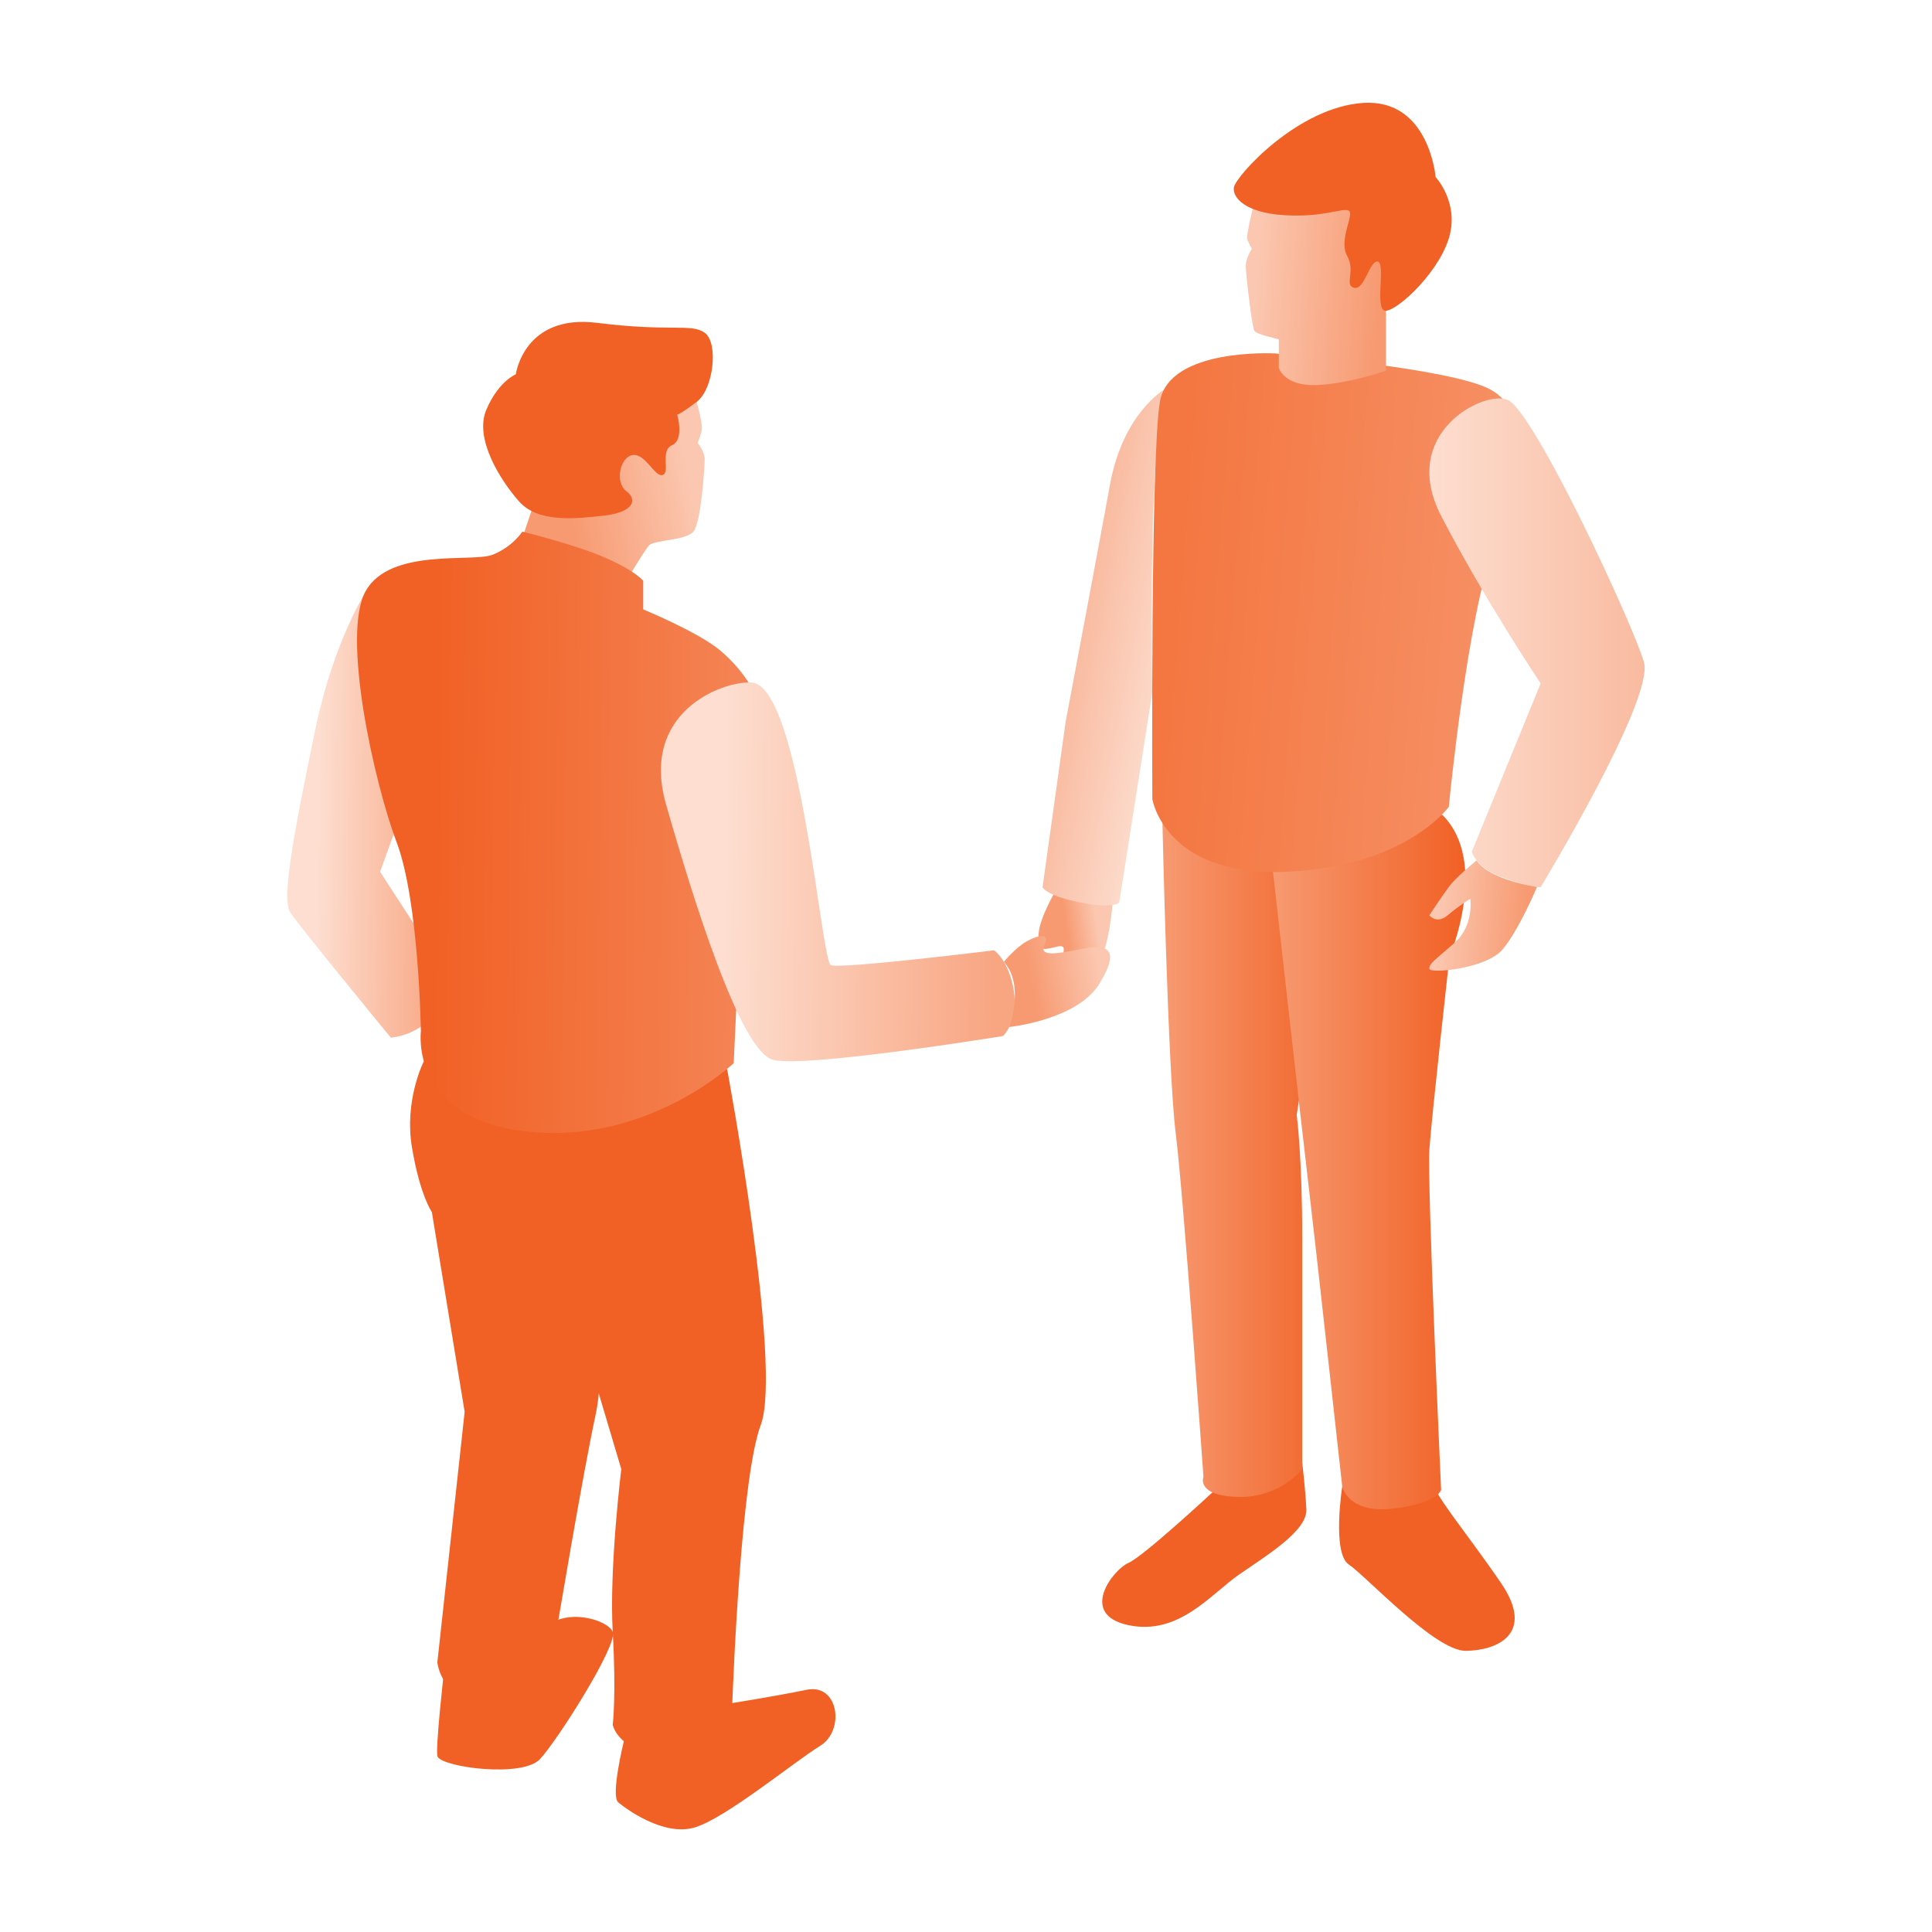
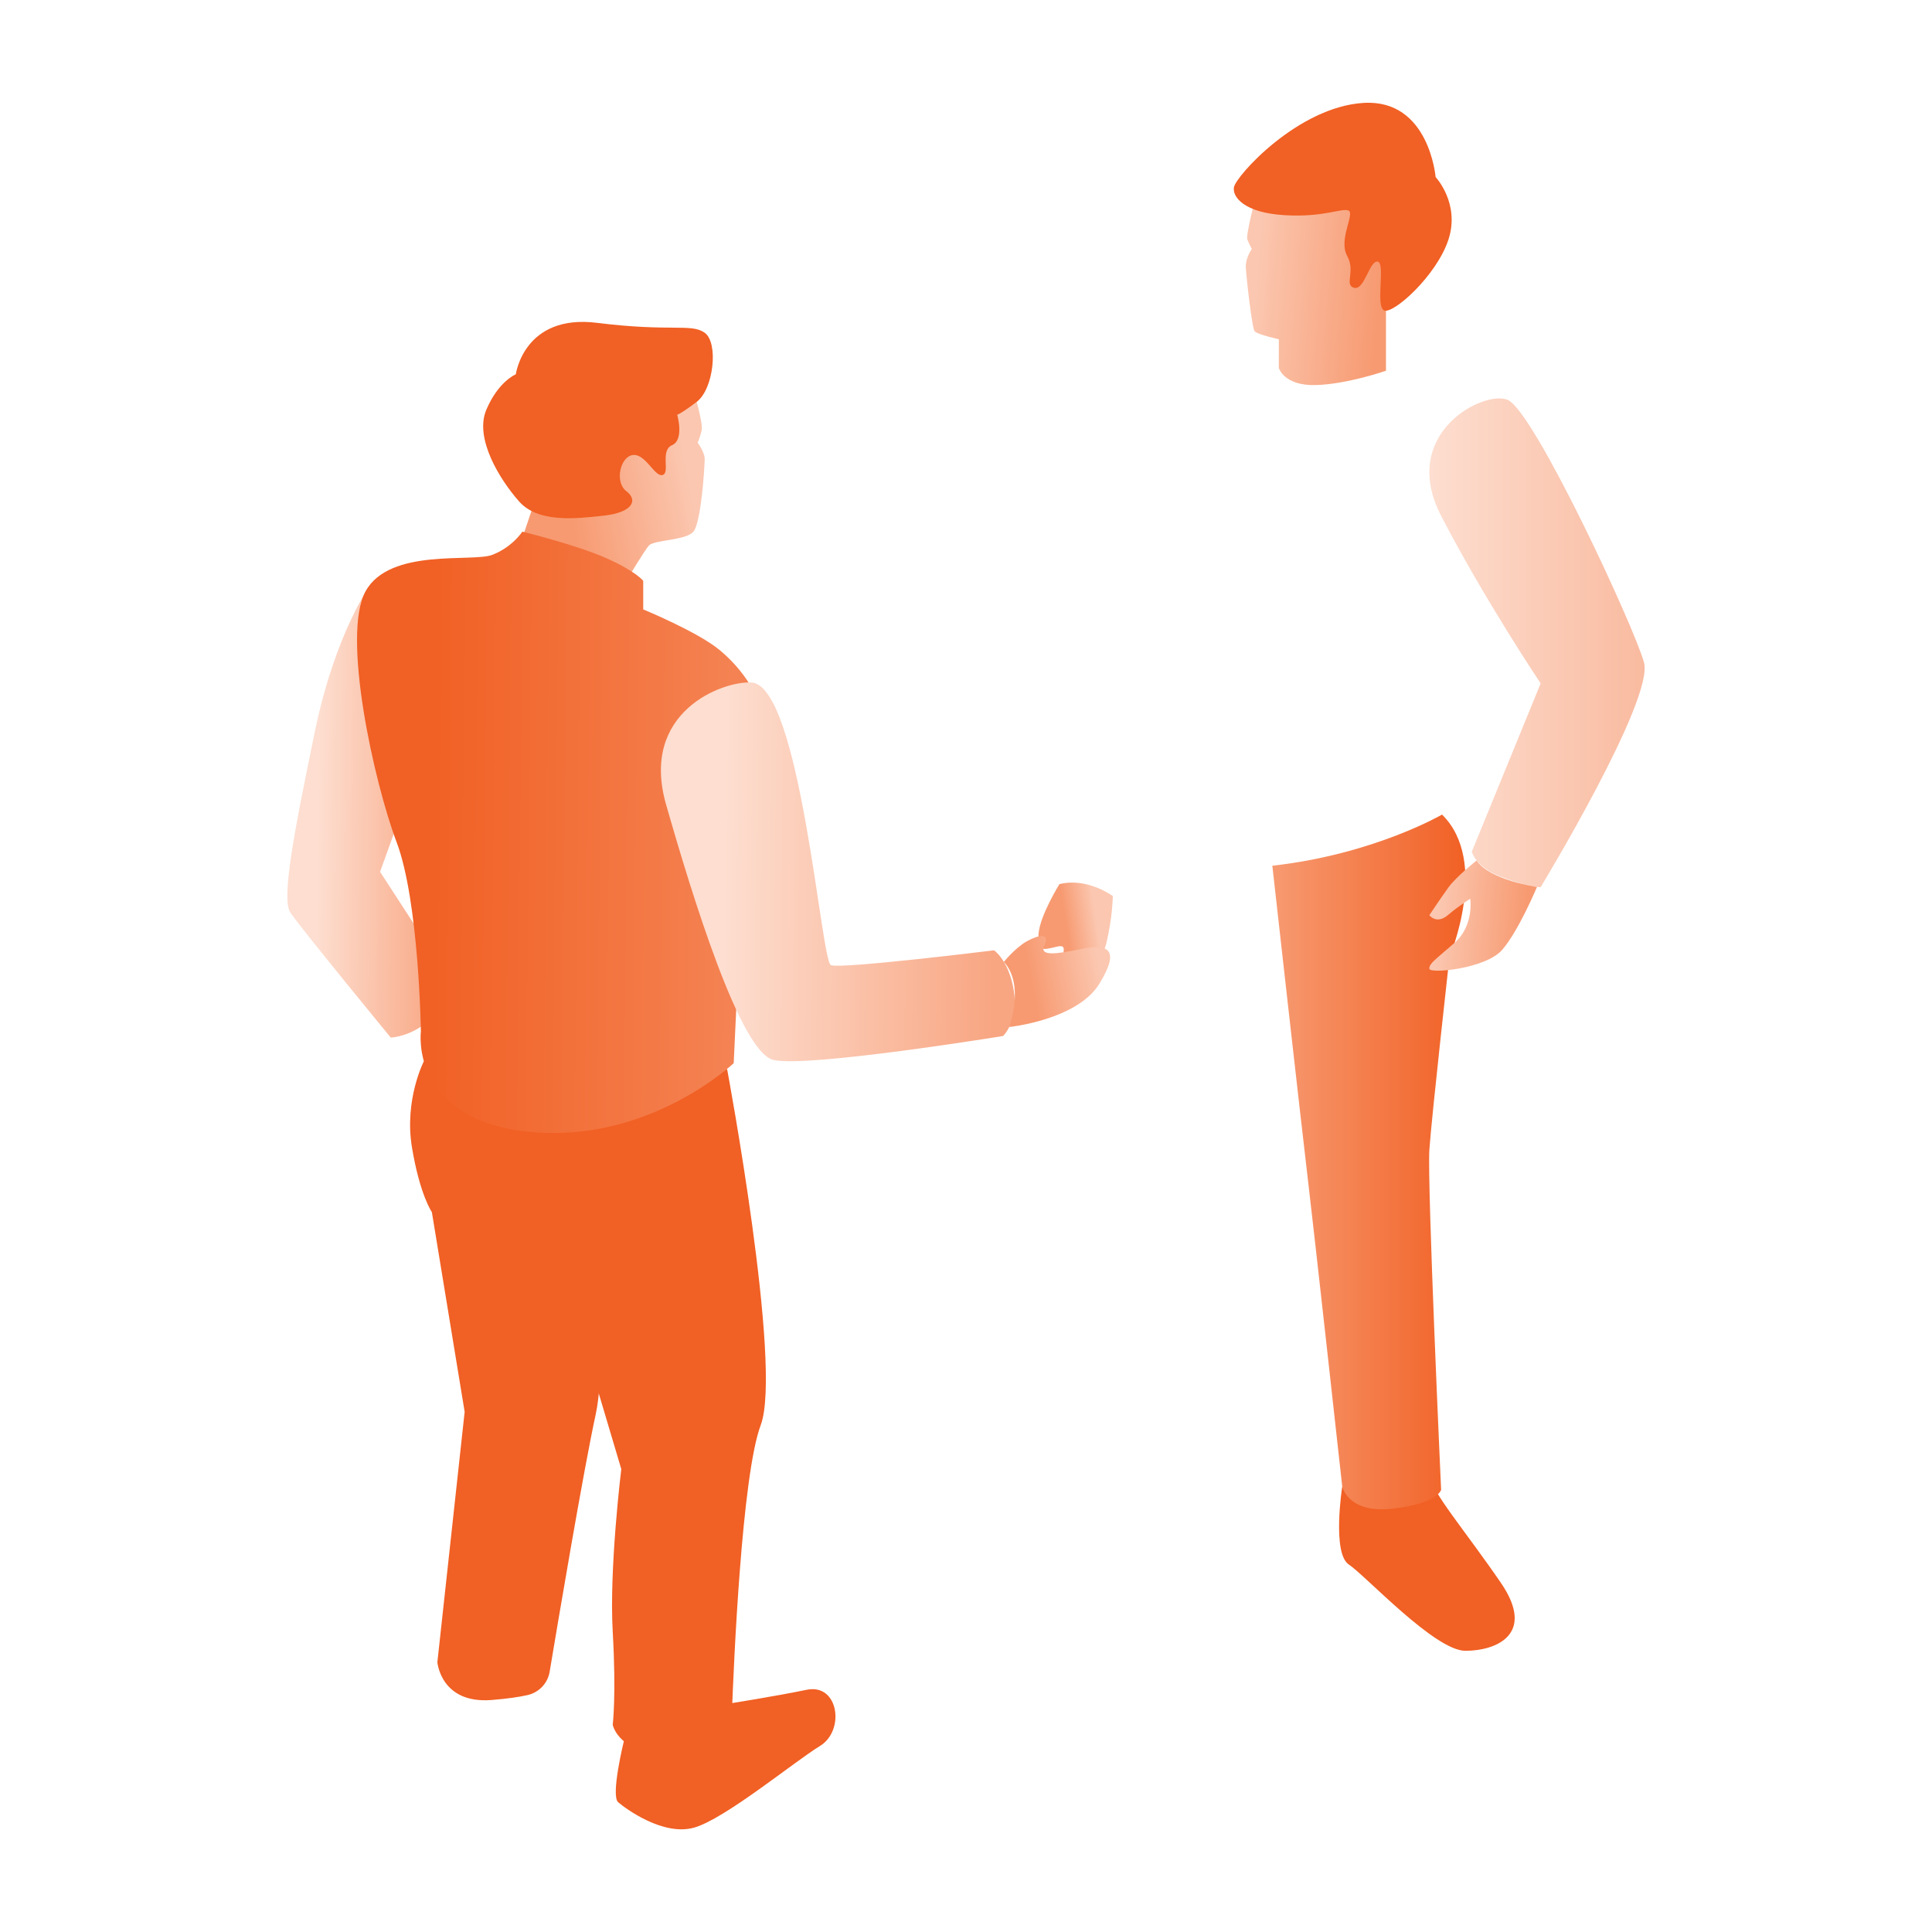
<svg xmlns="http://www.w3.org/2000/svg" xmlns:xlink="http://www.w3.org/1999/xlink" id="Layer_28" data-name="Layer 28" viewBox="0 0 512 512">
  <defs>
    <style>
      .cls-1 {
        fill: url(#linear-gradient-12);
      }

      .cls-1, .cls-2, .cls-3, .cls-4, .cls-5, .cls-6, .cls-7, .cls-8, .cls-9, .cls-10, .cls-11, .cls-12, .cls-13, .cls-14, .cls-15, .cls-16, .cls-17, .cls-18, .cls-19, .cls-20, .cls-21 {
        stroke-width: 0px;
      }

      .cls-2 {
        fill: url(#linear-gradient-17);
      }

      .cls-3 {
        fill: url(#linear-gradient-19);
      }

      .cls-4 {
        fill: url(#linear-gradient);
      }

      .cls-5 {
        fill: url(#linear-gradient-21);
      }

      .cls-6 {
        fill: url(#linear-gradient-6);
      }

      .cls-7 {
        fill: url(#linear-gradient-15);
      }

      .cls-8 {
        fill: url(#linear-gradient-11);
      }

      .cls-9 {
        fill: url(#linear-gradient-5);
      }

      .cls-10 {
        fill: url(#linear-gradient-13);
      }

      .cls-11 {
        fill: url(#linear-gradient-16);
      }

      .cls-12 {
        fill: url(#linear-gradient-20);
      }

      .cls-13 {
        fill: url(#linear-gradient-14);
      }

      .cls-14 {
        fill: url(#linear-gradient-2);
      }

      .cls-15 {
        fill: url(#linear-gradient-7);
      }

      .cls-16 {
        fill: url(#linear-gradient-3);
      }

      .cls-17 {
        fill: url(#linear-gradient-9);
      }

      .cls-18 {
        fill: url(#linear-gradient-8);
      }

      .cls-19 {
        fill: url(#linear-gradient-18);
      }

      .cls-20 {
        fill: url(#linear-gradient-10);
      }

      .cls-21 {
        fill: url(#linear-gradient-4);
      }
    </style>
    <linearGradient id="linear-gradient" x1="358.17" y1="412.09" x2="398.47" y2="415.19" gradientUnits="userSpaceOnUse">
      <stop offset="0" stop-color="#f16024" />
      <stop offset="1" stop-color="#f16024" />
    </linearGradient>
    <linearGradient id="linear-gradient-2" x1="297.74" y1="407.45" x2="341.08" y2="410.78" xlink:href="#linear-gradient" />
    <linearGradient id="linear-gradient-3" x1="308.06" y1="307.41" x2="355.7" y2="307.41" gradientUnits="userSpaceOnUse">
      <stop offset="0" stop-color="#f79a71" />
      <stop offset="1" stop-color="#f16024" />
    </linearGradient>
    <linearGradient id="linear-gradient-4" x1="290.63" y1="244.42" x2="282.53" y2="245.59" gradientUnits="userSpaceOnUse">
      <stop offset="0" stop-color="#fbc7b0" />
      <stop offset="1" stop-color="#f79a71" />
    </linearGradient>
    <linearGradient id="linear-gradient-5" x1="182.66" y1="126.82" x2="150.59" y2="133.07" xlink:href="#linear-gradient-4" />
    <linearGradient id="linear-gradient-6" x1="151.97" y1="447.44" x2="132.62" y2="450.24" xlink:href="#linear-gradient" />
    <linearGradient id="linear-gradient-7" x1="207.87" y1="464.81" x2="184.72" y2="468.16" xlink:href="#linear-gradient" />
    <linearGradient id="linear-gradient-8" x1="153.67" y1="361.29" x2="129.03" y2="364.86" xlink:href="#linear-gradient" />
    <linearGradient id="linear-gradient-9" x1="202.39" y1="370.53" x2="164.14" y2="377.98" xlink:href="#linear-gradient" />
    <linearGradient id="linear-gradient-10" x1="117.72" y1="214.87" x2="84.33" y2="214.5" gradientUnits="userSpaceOnUse">
      <stop offset="0" stop-color="#f8a581" />
      <stop offset="1" stop-color="#fdded0" />
    </linearGradient>
    <linearGradient id="linear-gradient-11" x1="193.24" y1="221.14" x2="113.09" y2="220.26" gradientUnits="userSpaceOnUse">
      <stop offset="0" stop-color="#f48252" />
      <stop offset="1" stop-color="#f16024" />
    </linearGradient>
    <linearGradient id="linear-gradient-12" x1="264.39" y1="231.71" x2="192.03" y2="230.91" xlink:href="#linear-gradient-10" />
    <linearGradient id="linear-gradient-13" x1="183.94" y1="105.59" x2="145.21" y2="113.14" xlink:href="#linear-gradient" />
    <linearGradient id="linear-gradient-14" x1="291.31" y1="256.35" x2="273.19" y2="259.88" xlink:href="#linear-gradient-4" />
    <linearGradient id="linear-gradient-15" x1="312.38" y1="174.18" x2="285.91" y2="168.98" gradientUnits="userSpaceOnUse">
      <stop offset="0" stop-color="#fdded0" />
      <stop offset="1" stop-color="#f9bba0" />
    </linearGradient>
    <linearGradient id="linear-gradient-16" x1="337.18" y1="307.92" x2="388.36" y2="307.92" xlink:href="#linear-gradient-3" />
    <linearGradient id="linear-gradient-17" x1="311.06" y1="160.41" x2="390.7" y2="166.54" gradientUnits="userSpaceOnUse">
      <stop offset="0" stop-color="#f47741" />
      <stop offset="1" stop-color="#f68e62" />
    </linearGradient>
    <linearGradient id="linear-gradient-18" x1="378.8" y1="170.35" x2="435.85" y2="170.35" xlink:href="#linear-gradient-15" />
    <linearGradient id="linear-gradient-19" x1="381.15" y1="242.27" x2="404.32" y2="244.05" xlink:href="#linear-gradient-4" />
    <linearGradient id="linear-gradient-20" x1="332.96" y1="73.76" x2="365.71" y2="76.28" xlink:href="#linear-gradient-4" />
    <linearGradient id="linear-gradient-21" x1="331.66" y1="52.19" x2="380.1" y2="55.91" xlink:href="#linear-gradient" />
  </defs>
  <path class="cls-4" d="M355.7,393.98s-2.75,17.63,1.75,20.63c4.5,3,22.81,22.87,30.9,22.87s18.78-4.31,9.41-18c-9.37-13.69-18.56-24.37-18.56-27.94s-23.5,2.43-23.5,2.43Z" />
-   <path class="cls-14" d="M321.31,395.49s-18.3,17-22.28,18.71c-3.98,1.71-13.36,13.64,0,16.48,13.36,2.84,21.88-8.24,29.27-13.36,7.39-5.12,18.19-11.66,17.9-17.34-.28-5.68-1.09-12.22-1.09-12.22l-23.8,7.72Z" />
-   <path class="cls-16" d="M308.06,218.13s1.45,65.74,3.51,82.14c2.06,16.39,7.36,91.13,7.36,91.13,0,0-2.06,5,9.12,5.3,11.18.29,17.06-7.36,17.06-7.36v-60.9c0-22.07-1.47-32.95-1.47-32.95l12.06-77.35h-47.64Z" />
  <path class="cls-21" d="M280.75,234.31s-5.17,8.34-5.52,13.15.96,4.35,4.88,3.41c3.92-.94-.19,3.52,2.4,5.17,2.58,1.64,9.04.7,10.69-6.11,1.64-6.81,1.71-12.45,1.71-12.45,0,0-6.76-5.05-14.16-3.17Z" />
  <path class="cls-9" d="M183.76,103.3s2.6,8.83,2.21,10.65c-.39,1.82-1.08,3.38-1.08,3.38,0,0,1.86,2.47,1.86,4.29s-.91,16.88-2.99,19.28c-2.08,2.4-10.52,2.14-11.82,3.7-1.3,1.56-5.58,8.7-5.58,8.7l-28.18-10,7.66-22.72,37.92-17.27Z" />
-   <path class="cls-6" d="M117.72,442.41s-2.48,21.75-1.75,23.14c1.47,2.82,22.44,5.62,27.11.65,4.67-4.97,20.77-30.41,19.3-33.76s-13.45-6.88-19,0c-5.55,6.88-25.66,9.96-25.66,9.96Z" />
  <path class="cls-15" d="M165.33,461.42s-3.55,14.43-1.51,16.19c2.05,1.75,11.98,9.06,20.16,6.72,8.18-2.34,26.59-17.53,33.31-21.62,6.72-4.09,4.97-16.65-3.51-14.9-8.47,1.75-21.49,3.8-21.49,3.8l-26.97,9.82Z" />
  <path class="cls-18" d="M112.33,281.24s-5.26,10.22-3.15,22.86c2.11,12.64,5.27,17.12,5.27,17.12l8.69,52.93-7.23,66.36s.91,11.06,14.34,10.01c4.3-.34,7.36-.81,9.53-1.3,3.05-.68,5.38-3.13,5.89-6.21,2.16-12.96,8.93-53.18,12.23-68.33,3.95-18.17,0-95.06,0-95.06l-45.56,1.63Z" />
  <path class="cls-17" d="M134.17,294.99s-.64,22.69,5.84,31.77c6.48,9.08,9.4,11.35,9.4,11.35l15.24,51.22s-3.24,26.26-2.27,43.12c.97,16.86,0,24.64,0,24.64,0,0,1.62,8.1,14.91,7.13,6.08-.44,10.06-1.77,12.58-3.08,2.45-1.27,3.97-3.79,4.07-6.55.5-13.64,2.64-63.54,7.66-76.93,5.84-15.56-8.92-94.4-8.92-94.4,0,0-25.46,17.57-58.52,11.73Z" />
  <path class="cls-20" d="M98.53,154.39s-9.6,12.93-15.06,39.35c-5.46,26.42-8.95,44.33-6.55,48.05,2.4,3.71,26.64,33.19,26.64,33.19,0,0,8.3-.44,12.88-8.08,4.59-7.64,2.62-7.64,2.62-7.64l-18.34-28.22,11.57-32.06-13.77-44.59Z" />
  <path class="cls-8" d="M138.42,140.89s14.49,3.54,22.38,7.08c7.89,3.54,9.66,5.96,9.66,5.96v7.57s14.49,5.96,20.28,10.79c5.8,4.83,8.37,9.82,8.37,9.82l-4.67,99.64s-22.54,21.41-54.25,18.19c-31.71-3.22-28.65-26.56-28.65-26.56,0,0-.48-34.45-6.44-50.22-5.96-15.78-14.65-54.89-8.21-66.48,6.44-11.59,28.33-7.57,33.64-9.66,5.31-2.09,7.89-6.12,7.89-6.12Z" />
  <path class="cls-1" d="M199.11,180.86c-7.77-.39-29.59,7.86-22.6,32.32,6.99,24.46,19.65,65.52,28.39,67.7,8.74,2.18,60.93-6.33,60.93-6.33,0,0,4.15-3.93,2.84-12.01-1.31-8.08-5.24-10.7-5.24-10.7,0,0-40.62,5.02-43.24,3.93-2.62-1.09-8.09-74.25-21.08-74.91Z" />
  <path class="cls-10" d="M186.75,88.18c3.7,2.62,2.4,14.91-2.11,18.31-4.5,3.4-5.18,3.4-5.18,3.4,0,0,1.94,6.65-1.35,8.08-3.28,1.43-.42,7.32-2.52,7.91-2.1.59-4.46-5.64-7.83-5.3-3.37.34-4.97,7.15-1.77,9.59,3.2,2.44,1.6,5.64-5.98,6.48-7.57.84-17.42,1.94-22.47-3.79-5.05-5.72-11.87-16.66-8.67-24.24,3.2-7.57,7.83-9.43,7.83-9.43,0,0,2.14-16.07,21.56-13.63,19.42,2.44,24.9.08,28.48,2.61Z" />
  <path class="cls-13" d="M266.04,254.91s2.92-3.67,6.08-5.46c3.16-1.78,6.18-2.2,4.67.96-1.51,3.16,3.16,2.43,9.75,1.08,6.59-1.35,10.71-.39,4.8,9.22-5.9,9.61-23.89,11.46-23.89,11.46,0,0,4.18-11.12-1.41-17.26Z" />
-   <path class="cls-7" d="M308.45,103.3s-10.83,6.28-14.26,25c-3.43,18.71-11.78,62.97-11.78,62.97l-6.12,43.84s.78,2.23,9.96,4.04c9.19,1.81,10.36,0,10.36,0l8.76-55.67s-1.2-61.53,3.09-80.17Z" />
  <path class="cls-11" d="M337.18,229.42s7.83,69.97,9.5,83.84c1.66,13.87,9.03,80.72,9.03,80.72,0,0,1.52,7.21,13.44,5.83,11.93-1.39,12.76-4.99,12.76-4.99,0,0-3.72-81.27-3.11-90.15.61-8.88,5.33-51.04,5.33-51.04,0,0,10.74-25.31-1.98-37.76,0,0-18.02,10.53-44.97,13.56Z" />
-   <path class="cls-2" d="M337.83,93.66s-27.88-1.52-30.42,12.67c-2.53,14.19-2.03,105.45-2.03,105.45,0,0,3.3,20.52,35.23,19.26,31.94-1.26,43.34-17.23,43.34-17.23,0,0,4.82-50.44,12.17-69.71,7.35-19.26,9.38-34.97-1.01-40.8-10.39-5.84-57.29-9.64-57.29-9.64Z" />
  <path class="cls-19" d="M399.61,106c-6.13-2.8-29.09,8.7-17.68,30.75,11.41,22.05,26.36,44.36,26.36,44.36l-18.25,44.6s.95,4.02,7.6,6.6c7.86,3.04,10.65,2.79,10.65,2.79,0,0,30.16-49.71,27.38-59.58-2.79-9.87-29.03-66.31-36.06-69.52Z" />
  <path class="cls-3" d="M391.33,228.03s-5.36,4.24-7.43,7.08c-2.06,2.84-5.11,7.43-5.11,7.43,0,0,1.9,2.52,4.88,0,2.98-2.52,5.96-4.36,5.96-4.36,0,0,1.08,7.09-4.16,11.68-5.24,4.6-6.74,5.48-6.68,6.87s14.96.01,19.32-5.03c4.36-5.04,9.21-16.65,9.21-16.65,0,0-12.69-1.83-15.99-7.03Z" />
  <path class="cls-12" d="M332.99,51.35s-2.91,10.92-2.43,12.13c.49,1.21,1.19,2.51,1.19,2.51,0,0-1.75,2.35-1.59,5.01.16,2.67,1.62,16.01,2.35,16.82.73.81,6.39,2.1,6.39,2.1v7.6s1.37,4.77,9.79,4.53,18.61-3.8,18.61-3.8v-27.74s-.26-20.3-9.15-21.92c-8.9-1.62-25.15,2.75-25.15,2.75Z" />
  <path class="cls-5" d="M327,49.66c-.41,2.56,2.75,6.71,13.34,7.36,10.59.65,15.37-2.02,17.06-1.21s-2.75,7.76-.4,11.97c2.35,4.21-.89,7.76,1.86,8.49s4.06-7.27,6.23-6.95c2.17.32-.65,11.81,1.7,12.94,2.35,1.13,13.91-9.14,17.06-18.76,3.15-9.62-3.4-16.58-3.4-16.58,0,0-1.7-20.7-19.09-19.65-17.39,1.05-33.89,19.41-34.37,22.4Z" />
</svg>